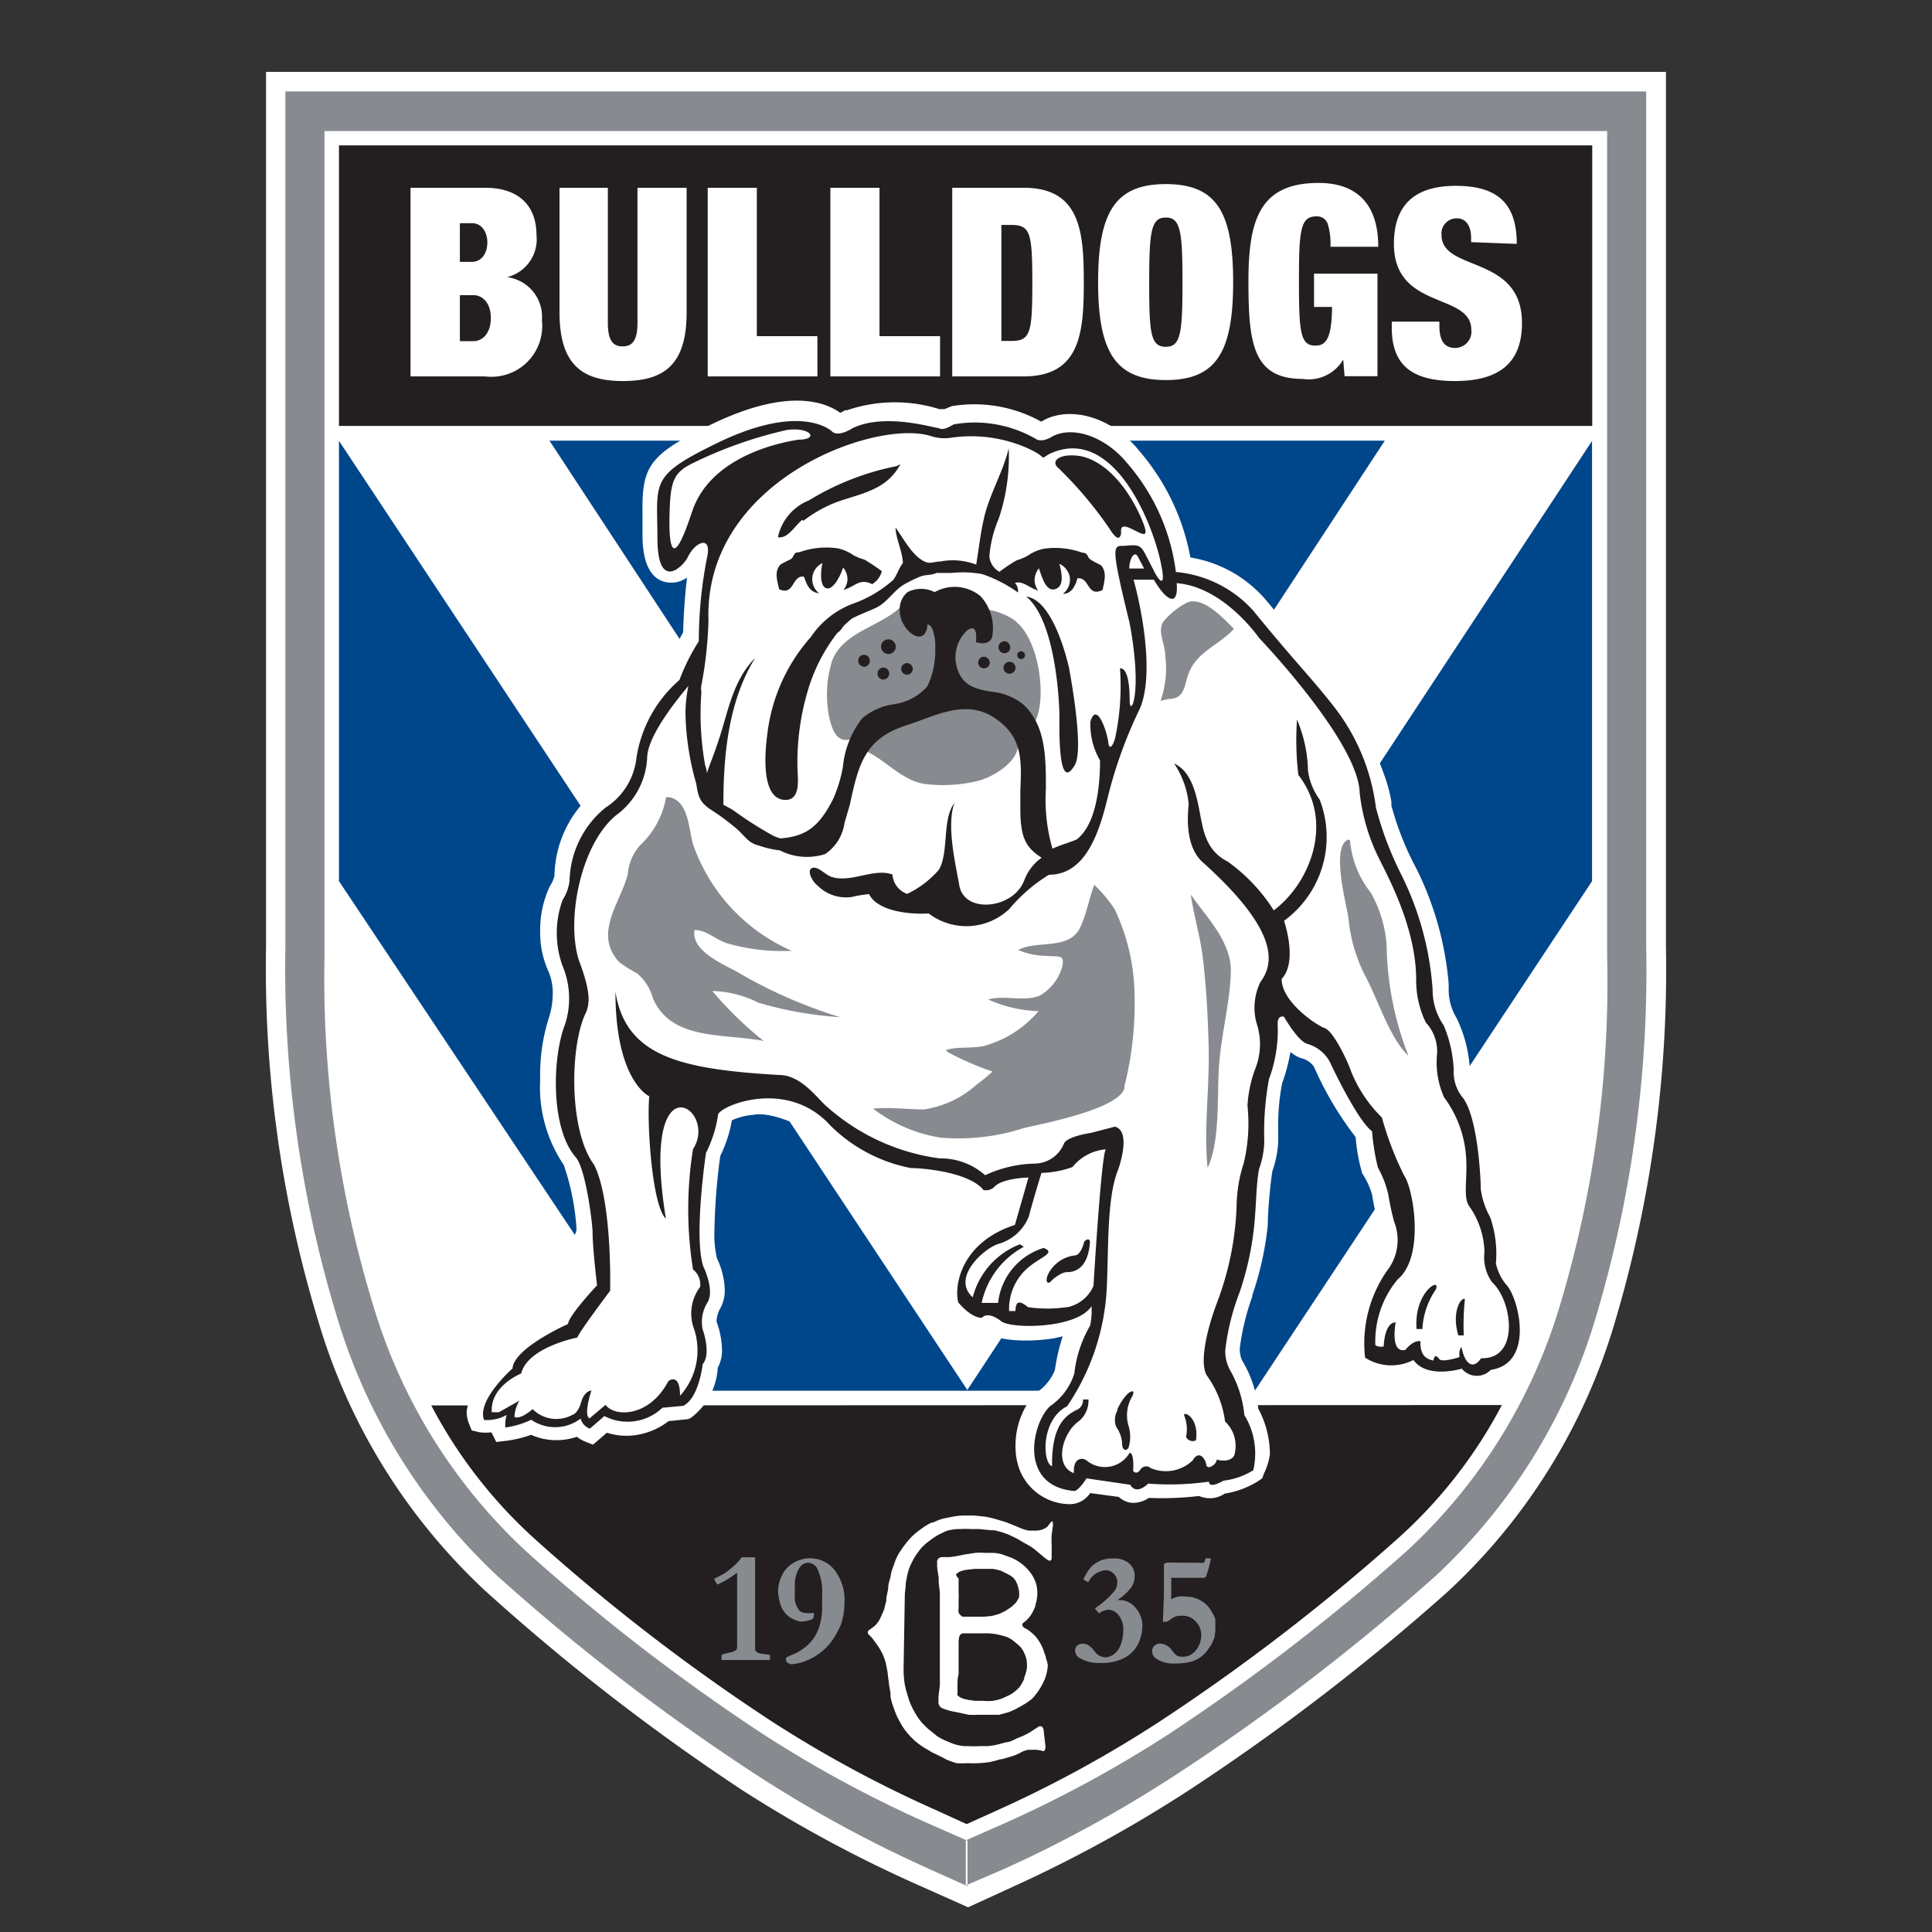
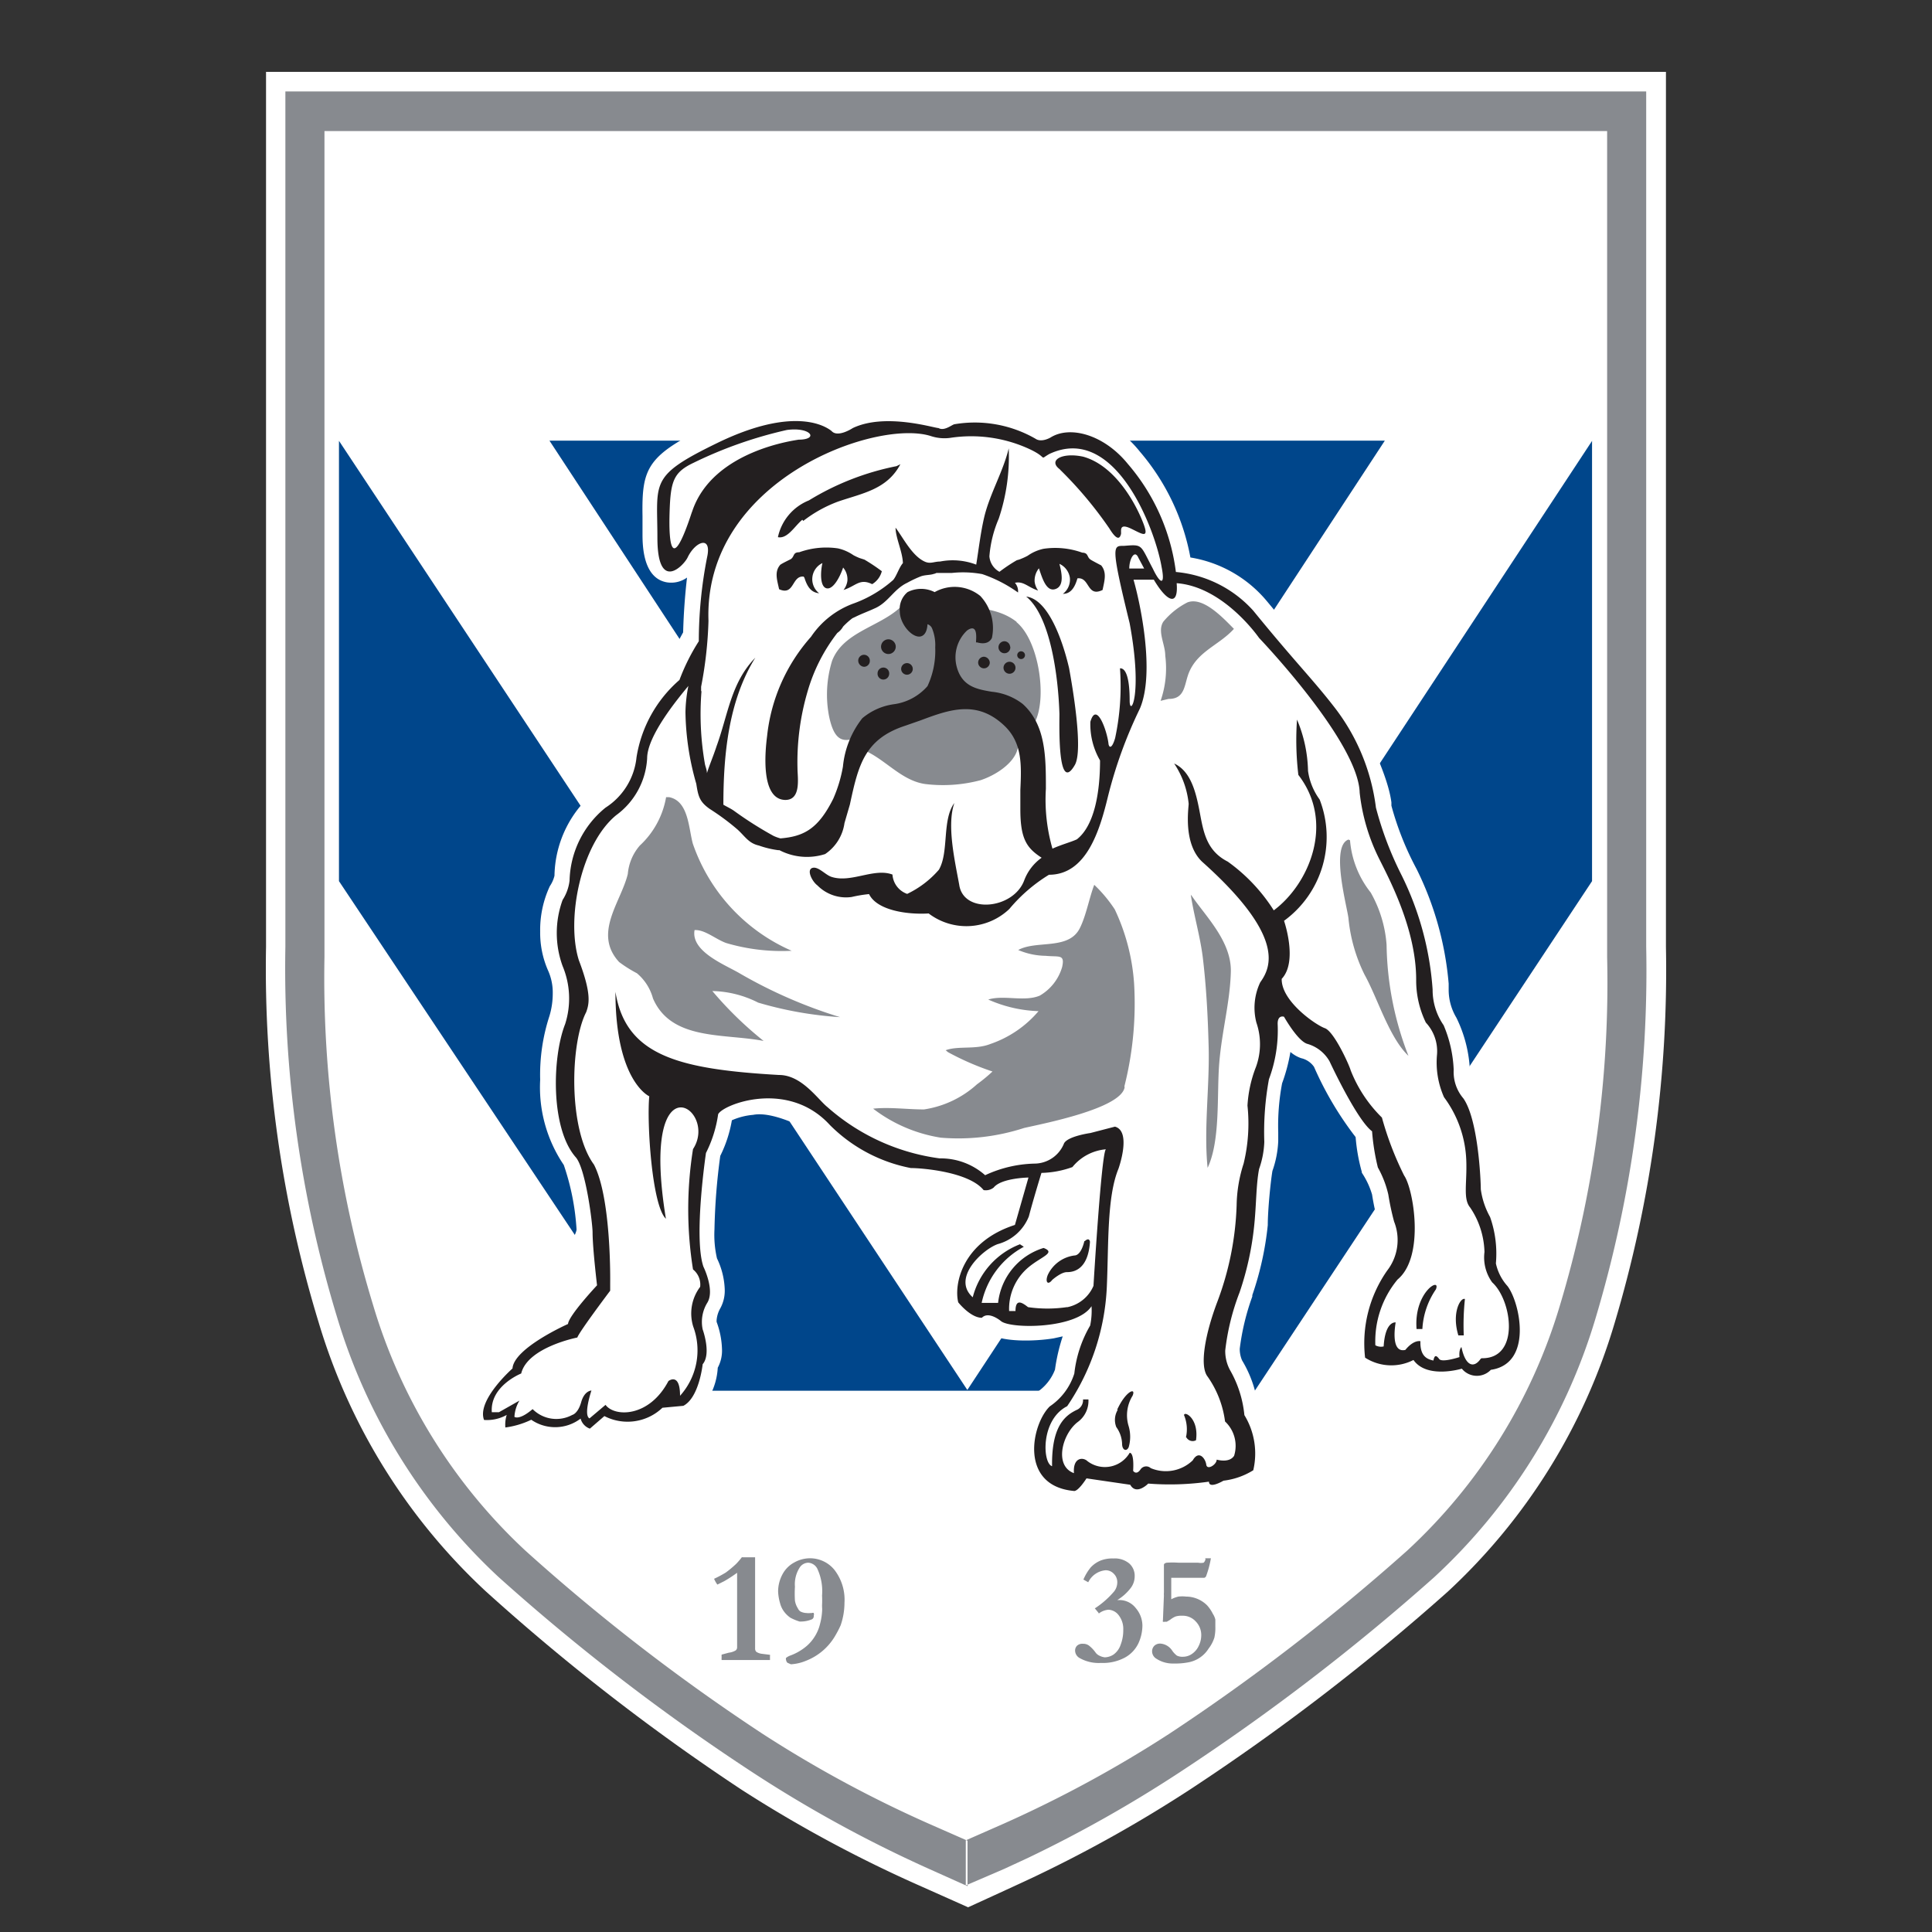
<svg xmlns="http://www.w3.org/2000/svg" clip-rule="evenodd" fill-rule="evenodd" stroke-linejoin="round" stroke-miterlimit="1.414" viewBox="0 0 100 100">
  <rect x="0" y="0" width="100" height="100" fill="#333333" stroke="none" />
  <g fill-rule="nonzero">
-     <path d="m47.706 97.649a67.814 67.814 0 0 1 -9.312-5.007 110.82 110.82 0 0 1 -13.259-10.284 31.137 31.137 0 0 1 -8.632-13.879 62.735 62.735 0 0 1 -2.733-19.467v-45.291h72.459v45.291a63.828 63.828 0 0 1 -2.674 19.527 30.877 30.877 0 0 1 -8.612 13.839 114.524 114.524 0 0 1 -13.298 10.214 69.217 69.217 0 0 1 -7.931 4.466c-.401.201-3.605 1.663-3.605 1.663z" fill="#fff" />
-     <path d="m82.414 22.046h-64.869v-14.52h64.869zm-60.092 50.699a24.874 24.874 0 0 0 5.356 6.909 101.605 101.605 0 0 0 12.217 9.413 62.174 62.174 0 0 0 8.512 4.606l1.602.732h.05l1.663-.752a61.844 61.844 0 0 0 8.39-4.606 105.644 105.644 0 0 0 12.237-9.413 24.595 24.595 0 0 0 5.388-6.909z" fill="#231f20" />
+     <path d="m47.706 97.649a67.814 67.814 0 0 1 -9.312-5.007 110.82 110.82 0 0 1 -13.259-10.284 31.137 31.137 0 0 1 -8.632-13.879 62.735 62.735 0 0 1 -2.733-19.467v-45.291h72.459v45.291a63.828 63.828 0 0 1 -2.674 19.527 30.877 30.877 0 0 1 -8.612 13.839 114.524 114.524 0 0 1 -13.298 10.214 69.217 69.217 0 0 1 -7.931 4.466c-.401.201-3.605 1.663-3.605 1.663" fill="#fff" />
    <path d="m50.069 55.771-21.63-32.964h43.24zm32.335-32.949v22.786l-17.455 26.376h-29.82l-17.584-26.376v-22.791l32.524 49.127 32.335-49.122v-.015h.01z" fill="#00468b" />
    <path d="m52.332 11.642c1.001 0 1.101.4 1.101 3.003 0 2.604-.1 3.004-1.101 3.004h-.5v-6.007zm.661 7.84c2.944 0 3.104-2.313 3.104-4.877 0-2.563-.16-4.886-3.104-4.886h-3.705v9.763zm-7.47-2.083v-7.68h-2.544v9.763h5.678v-2.083zm-6.349 0v-7.68h-2.543v9.763h5.678v-2.083zm-14.67-2.122c.47 0 .902.4.902 1.181s-.422 1.201-.902 1.201h-.701v-2.382zm-.08-3.726c.52.001.801.471.801 1.002 0 .53-.281 1.001-.801 1.001h-.621v-2.003zm-3.175-1.832v9.763h3.856a2.629 2.629 0 0 0 2.944-2.904 2.071 2.071 0 0 0 -1.802-2.233 2.017 2.017 0 0 0 1.521-2.183c0-1.442-.841-2.443-2.663-2.443zm50.049 9.753v-5.307h-3.284v1.722h.931c-.01 1.672-.331 2.002-.861 2.002-.781 0-.851-.7-.851-3.344 0-2.643.08-3.345.901-3.345a.584.584 0 0 1 .6.421c.105.375.149.764.131 1.152h2.473c0-2.383-1.281-3.304-3.084-3.304-3.014 0-3.635 1.852-3.635 5.076s.23 5.067 2.804 5.067a2.07 2.07 0 0 0 2.102-1.001l.07.861zm-10.954-1.522c-.792 0-.862-.701-.862-3.345 0-2.643.1-3.345.862-3.345.76 0 .861.712.861 3.345 0 2.634-.091 3.345-.861 3.345zm0-8.421c-2.604 0-3.506 1.431-3.506 5.076 0 3.646.922 5.067 3.506 5.067 2.582 0 3.484-1.411 3.484-5.067 0-3.655-.882-5.076-3.484-5.076zm15.801 3.004 2.363.09c0-2.103-1.011-3.004-3.155-3.004-2.142 0-3.204 1.001-3.204 3.004 0 3.445 4.006 2.504 4.006 4.446l.006.1c0 .46-.377.839-.838.842-.49 0-.82-.292-.82-1.133v-.23h-2.464v.33c0 2.024 1.172 2.744 3.274 2.744 2.264 0 3.465-.921 3.465-3.004 0-3.555-4.165-2.624-4.165-4.556l-.004-.081c0-.428.352-.78.78-.78h.024c.491 0 .732.431.732 1.002zm-44.682-2.814h-2.502v6.449c0 2.683 1.151 3.554 3.274 3.554 2.122 0 3.305-.82 3.305-3.554v-6.449h-2.544v7.009c0 .951-.31 1.201-.771 1.201-.46 0-.762-.26-.762-1.201zm19.146 59.241.532.03c.681.501 2.453.441 3.405.281l.46-.101a9.606 9.606 0 0 0 -.4 1.722c-.18.473-.502.879-.922 1.162h-.05a4.109 4.109 0 0 0 -1.072 2.803c-.003.385.058.768.181 1.133a2.812 2.812 0 0 0 2.523 1.862c.462.036.908-.184 1.161-.571l1.483.2c.172.16.388.265.621.3.33.029.659-.061.931-.25.869.037 1.74.004 2.603-.1.432.192.932.146 1.323-.12a4.653 4.653 0 0 0 1.722-.641l.22-.15.1-.27c.152-.309.254-.641.3-.981a5.014 5.014 0 0 0 -.6-2.354 6.092 6.092 0 0 0 -.841-2.503 1.477 1.477 0 0 1 -.12-.601c.114-.923.332-1.83.65-2.704v-.07c.406-1.173.674-2.389.801-3.625 0-.77.14-2.203.24-2.804a5.274 5.274 0 0 0 .301-1.542v-.451c-.025-.852.042-1.704.2-2.542.194-.527.338-1.07.431-1.623.162.14.349.249.551.32.272.06.513.222.671.451a17.256 17.256 0 0 0 2.153 3.635c.048.61.155 1.214.32 1.802v.041c.234.348.413.729.531 1.131.078.5.185.995.32 1.482l4.747-7.831a6.88 6.88 0 0 0 -.702-2.804 2.806 2.806 0 0 1 -.4-1.461v-.301a16.464 16.464 0 0 0 -1.662-5.938 15.493 15.493 0 0 1 -1.302-3.274v-.171c-.258-1.988-2.303-5.437-2.303-5.437l-4.166-5.007a6.505 6.505 0 0 0 -3.935-2.233 11.678 11.678 0 0 0 -2.614-5.478c-1.601-2.002-3.855-2.343-5.106-1.551a7.107 7.107 0 0 0 -4.637-.802l-.37.151h-.271a7.685 7.685 0 0 0 -4.777.06h-.11a1.21 1.21 0 0 1 -.24.13c-.871-.622-2.844-1.252-6.669.601-3.335 1.601-3.605 2.232-3.565 4.746v.902c0 .55 0 2.282 1.231 2.522.376.069.763-.018 1.073-.24a31.966 31.966 0 0 0 -.201 2.834l-4.456 8.152a5.785 5.785 0 0 0 -2.203 4.445 1.665 1.665 0 0 1 -.241.541 5.366 5.366 0 0 0 -.5 2.343c-.01.689.126 1.372.4 2.003.175.383.261.801.251 1.222-.001.39-.058.778-.171 1.151a9.824 9.824 0 0 0 -.48 3.304 7.17 7.17 0 0 0 1.222 4.407c.37 1.076.592 2.198.661 3.335 0 .64-4.086 6.629-4.086 6.629a4.642 4.642 0 0 0 -1.602 2.773c-.003.205.031.409.1.601l.16.401.42.1c.2.023.402.023.602 0l.25.5.581-.07a6.119 6.119 0 0 0 1.221-.3 3.277 3.277 0 0 0 2.374.1c.116.094.244.171.38.23l.45.18.721-.62c.528.17 1.089.204 1.633.1a3.671 3.671 0 0 0 1.562-.701l1.002-.1.14-.06a3.486 3.486 0 0 0 1.401-2.604c.155-.289.231-.613.22-.941a4.406 4.406 0 0 0 -.28-1.432v-.08c.016-.211.078-.416.18-.601.172-.305.255-.652.241-1.001a4.006 4.006 0 0 0 -.401-1.603 5.411 5.411 0 0 1 -.13-1.501c.025-1.274.125-2.544.3-3.805.29-.582.492-1.203.601-1.843a3.449 3.449 0 0 1 1.102-.281c1.18-.23 3.245 1.001 3.245 1.001zm.782 12.246c.145.023.289.056.431.101l.34.17c.108.054.208.122.3.201.077.088.138.19.181.3.047.119.081.243.1.37.015.109.015.221 0 .331a1.339 1.339 0 0 1 -.161.27c-.074.083-.154.16-.24.23l-.3.2-.33.161-.371.1-.4.04h-1.122a.247.247 0 0 1 -.101-.08.33.33 0 0 1 -.1-.141c-.021-.054 0-.17 0-.28v-.4a2.87 2.87 0 0 0 0-.371v-.71a.374.374 0 0 1 -.136-.205.664.664 0 0 1 .176-.136c.106-.046.218-.08.331-.101l.46-.05zm1.762 5.117a1.747 1.747 0 0 1 -.14.501v.07a2.175 2.175 0 0 1 -.27.461 2.494 2.494 0 0 1 -.401.331c-.15.08-.37.18-.48.23a2.968 2.968 0 0 1 -.481.12 2.718 2.718 0 0 1 -.46 0h-.442l-.36-.05-.26-.06-.181-.08-.12-.1a.122.122 0 0 1 0-.08c.009-.026 0-.201 0-.361v-.041c0-.16 0-.43.06-.6v-1.682c.001-.116.022-.231.06-.34a.25.25 0 0 1 .161-.1h1.222c.178-.002.355.015.53.05.17.034.337.077.501.13.126.048.244.115.35.2l.281.23c.096.086.177.187.24.301.065.128.119.262.16.4.029.155.039.313.03.47zm-2.544 2.434h1.103l.48-.13c.172-.064.339-.141.501-.23.13-.07.33-.181.44-.261.127-.077.244-.168.35-.27l.251-.321c.092-.139.176-.283.251-.431.076-.15.137-.307.18-.47.037-.148.06-.299.07-.451a1.453 1.453 0 0 0 -.091-.336c-.003-.121-.1-.316-.129-.434a2.416 2.416 0 0 0 -.431-.741 2.952 2.952 0 0 0 -.271-.241 1.173 1.173 0 0 0 -.25-.161.247.247 0 0 1 -.14-.14c-.024-.064 0-.13.12-.2a1.75 1.75 0 0 0 .3-.32c.103-.157.186-.325.251-.501v-.06c.061-.184.095-.376.1-.571a1.979 1.979 0 0 0 -.07-.53 1.99 1.99 0 0 0 -.451-.752 2.511 2.511 0 0 0 -.831-.581l-.5-.18a2.08 2.08 0 0 0 -.421-.07h-.43a4.67 4.67 0 0 0 -.502 0l-.53.08-.501.1-.3.04h-.406a.254.254 0 0 0 -.25.251l.005.05v.17c0 .17.06.431.08.602v.2c0 .15.05.4.06.57v4.786l-.07.582v.23a.363.363 0 0 0 .15.361c.1.05.321.12.461.16l.5.1.451.1c.157.009.314.009.47 0zm.382-10.254-.572-.06h-.58a3.795 3.795 0 0 0 -.521.06l-.501.1a3.038 3.038 0 0 0 -.52.201h-.07a3.133 3.133 0 0 0 -.501.3l-.1.07a4.319 4.319 0 0 0 -.441.37 5.337 5.337 0 0 0 -.701.931c-.089.17-.163.348-.22.531-.06.16-.16.421-.16.561-.03.161-.131.421-.131.601v.05c-.02.16-.1.421-.1.581v.08c-.05.15-.1.42-.15.52l-.18.401c-.065.12-.145.231-.24.33-.1.089-.207.17-.321.24a.155.155 0 0 0 -.066.126c0 .05.025.097.066.126.09.081.17.172.241.27l.23.32c.08.122.154.25.22.381.072.162.132.329.18.5.03.17.09.441.1.571s.051.36.061.5c.01.141.08.381.08.562v.1c.036.191.089.379.16.561l.06.17c.05.16.17.4.25.54l.1.181c.099.167.213.324.341.47.124.143.258.277.4.401l.1.08c.159.122.327.232.502.33l.25.15.52.251.181.1c.15.071.39.151.55.201.193.013.388.013.581 0 .385.021.771 0 1.152-.06.179-.038.356-.084.531-.141h.07l.55-.16c.16-.052.315-.119.461-.201.119-.064.247-.108.38-.13h.361c.126.004.25.024.371.06.1.04.15-.07.15-.23l-.1-.871c-.02-.14-.15-.24-.281-.14l-.281.18a3.181 3.181 0 0 1 -.5.28l-.32.13c-.151.08-.391.201-.551.201l-.38.1c-.19.051-.385.085-.581.1h-.421c-.2.012-.401.012-.601 0h-.2a2.184 2.184 0 0 1 -.581-.13l-.3-.121a2.99 2.99 0 0 1 -.521-.27l-.24-.2a2.882 2.882 0 0 1 -.431-.38l-.1-.101a3.234 3.234 0 0 1 -.341-.48l-.1-.18a3.534 3.534 0 0 1 -.24-.541l-.1-.33a4.492 4.492 0 0 1 -.131-.562l-.04-.4c-.011-.2 0-.601 0-.601l.06-3.565c.01-.16.05-.42.05-.58l.061-.34c.039-.193.096-.381.17-.562l.08-.16c.083-.177.183-.345.3-.501l.101-.14c.117-.148.252-.282.401-.4l.23-.171c.156-.116.324-.217.5-.3l.251-.12c.179-.053.364-.087.55-.1h.17c.195-.011.388-.011.581 0h.401l.601.06h.15c.191.033.379.083.561.15l.17.06c.14.06.39.18.541.26l.3.181c.174.088.341.188.5.3l.121.1.481.401.1.07c.13.1.23.06.23-.101v-.6a5.477 5.477 0 0 1 0-.601l.06-.43c.02-.16-.01-.261-.06-.261v.021a.93.93 0 0 0 -.2.25c-.091.072-.192.13-.3.17a1.136 1.136 0 0 1 -.362.05h-.33a2.496 2.496 0 0 1 -.35-.1l-.431-.18-.43-.17-.481-.141a5.108 5.108 0 0 0 -.56-.13z" fill="#fff" />
    <path d="m60.072 36.275c.26-.749.342-1.547.242-2.333 0-.601-.422-1.262-.101-1.763.344-.416.77-.757 1.252-1.001.801-.3 1.802.761 2.403 1.372-.741.821-1.833 1.141-2.303 2.203-.28.621-.18 1.432-1.081 1.422zm-7.45-4.085c-1.401-1.102-3.504-.601-5.167-.931l-.881.2c-1.101 1.001-2.934 1.261-3.505 2.744a5.91 5.91 0 0 0 -.16 2.854c.261 1.271.701 1.401 1.443 1.121a.839.839 0 0 1 -.101.18v.32c1.352.301 2.233 1.703 3.636 1.903.962.118 1.938.05 2.874-.2 1.001-.331 2.402-1.302 1.801-2.453a.929.929 0 0 0 1.052-.651c.571-1.303.13-4.147-1.002-5.077zm-17.984 9.072c1.002.2 1.002 1.602 1.222 2.404a9.371 9.371 0 0 0 5.116 5.546 10.135 10.135 0 0 1 -3.384-.4c-.561-.2-1.101-.701-1.642-.671-.2 1.121 1.602 1.803 2.343 2.244a24.909 24.909 0 0 0 5.187 2.262 19.215 19.215 0 0 1 -4.236-.751 5.465 5.465 0 0 0 -2.373-.6 18.894 18.894 0 0 0 2.654 2.583c-2.053-.4-4.777 0-5.728-2.203a2.57 2.57 0 0 0 -.831-1.301 6.73 6.73 0 0 1 -.921-.581c-1.363-1.483.1-3.104.45-4.557a2.579 2.579 0 0 1 .621-1.471 4.442 4.442 0 0 0 1.361-2.504zm35.239 2.233a4.997 4.997 0 0 0 1.071 2.703c.471.829.752 1.753.821 2.704a16.377 16.377 0 0 0 1.132 5.748c-1.002-.951-1.593-2.984-2.274-4.205a8.35 8.35 0 0 1 -.83-2.904c-.06-.581-.952-3.745 0-4.086zm-11.67 12.801c-.228 1.094-4.206 1.86-5.204 2.089a11.006 11.006 0 0 1 -4.306.501 7.74 7.74 0 0 1 -3.504-1.502c.861-.09 1.752.04 2.633.04a5.234 5.234 0 0 0 2.743-1.301c.282-.205.549-.425.802-.662-.796-.265-1.567-.6-2.303-1.001l-.12-.1c.65-.24 1.541-.02 2.303-.32a5.672 5.672 0 0 0 2.503-1.703 6.923 6.923 0 0 1 -2.603-.601c.811-.25 1.862.13 2.663-.2a2.521 2.521 0 0 0 1.162-1.482c.15-.681-.15-.511-.851-.581a3.722 3.722 0 0 1 -1.422-.301c.951-.52 2.603.02 3.184-1.121.33-.65.49-1.571.751-2.253.402.381.759.809 1.062 1.272a10.66 10.66 0 0 1 1.001 3.845 17.504 17.504 0 0 1 -.501 5.308l.01.06zm3.428-9.988c.16 1.083.48 2.124.621 3.245.18 1.502.26 3.004.3 4.507.07 2.083-.26 4.355-.05 6.388.671-1.432.47-3.765.601-5.407.13-1.642.561-3.175.601-4.736.04-1.563-1.282-2.854-2.003-3.907zm-23.211 34.297h.66v4.717a.228.228 0 0 0 .07.181.685.685 0 0 0 .301.1l.4.05a.273.273 0 0 1 0 .07c-.003.023 0 .1 0 .2h-2.504c-.003-.05-.003-.1 0-.15a.94.94 0 0 1 0-.13l.371-.1a.907.907 0 0 0 .361-.12.207.207 0 0 0 .07-.151v-3.865c-.212.155-.433.3-.661.431l-.361.18a1.505 1.505 0 0 1 -.17-.3 5.97 5.97 0 0 0 .601-.321c.19-.139.37-.289.541-.451.107-.11.207-.227.301-.351zm18.444 2.885-.2-.241c.375-.243.712-.54 1.002-.881a.766.766 0 0 0 .16-.46.604.604 0 0 0 -.18-.451.574.574 0 0 0 -.421-.181c-.389.033-.733.27-.902.622l-.25-.14c.096-.228.224-.441.381-.632.148-.158.329-.281.53-.36.205-.075.424-.109.642-.1.296-.021.59.072.821.26a.849.849 0 0 1 .28.662 1 1 0 0 1 -.2.6c-.192.252-.43.466-.701.631h.08c.343-.01.672.147.881.42.216.252.337.571.34.901a2.229 2.229 0 0 1 -.2.902 1.645 1.645 0 0 1 -.701.751c-.381.203-.809.3-1.242.28a2.004 2.004 0 0 1 -1.101-.25.452.452 0 0 1 -.24-.38.352.352 0 0 1 .1-.261.398.398 0 0 1 .3-.1.512.512 0 0 1 .3.08c.135.102.253.225.351.361.055.08.131.142.22.18.085.043.176.07.271.08a.877.877 0 0 0 .441-.14c.173-.123.303-.299.37-.501.097-.249.144-.514.14-.782a1.151 1.151 0 0 0 -.24-.76.7.7 0 0 0 -.531-.281.94.94 0 0 0 -.501.201zm5.508-2.834h.3a5.17 5.17 0 0 1 -.25.932.15.15 0 0 1 -.1.08h-1.702v1.111c.116-.063.241-.11.37-.14.133-.015.268-.015.401 0 .405.003.794.165 1.081.45.12.132.221.28.3.441a.912.912 0 0 1 .13.3v.36c.007.192-.01.384-.05.572a1.844 1.844 0 0 1 -.3.57 1.572 1.572 0 0 1 -1.001.701 3.528 3.528 0 0 1 -.801.07 1.55 1.55 0 0 1 -.902-.25.445.445 0 0 1 -.22-.38.404.404 0 0 1 .13-.301.43.43 0 0 1 .3-.1.799.799 0 0 1 .602.351c.068.103.152.194.25.27.099.047.21.068.321.06a.803.803 0 0 0 .45-.14c.157-.104.282-.25.36-.421.082-.165.128-.346.131-.53a1 1 0 0 0 -.281-.732.905.905 0 0 0 -.7-.3 1.069 1.069 0 0 0 -.351.04 1.21 1.21 0 0 0 -.28.17l-.17.1h-.1a.174.174 0 0 1 -.101 0 .094.094 0 0 1 0-.07l.051-1.281a.952.952 0 0 1 0-.151c.003-.05 0-.15 0-.34v-.832a.534.534 0 0 0 0-.08v-.16c0-.06 0-.1.13-.14.213-.015.427-.015.64 0h1.001a.829.829 0 0 0 .281 0 .298.298 0 0 0 .1-.2zm-21.62 5.407a.259.259 0 0 1 -.07-.15.143.143 0 0 1 0-.1.788.788 0 0 1 .24-.13c.259-.097.503-.232.722-.401.197-.149.366-.332.5-.54.141-.214.243-.452.301-.702.052-.197.085-.398.1-.601s0-.17 0-.35a4.633 4.633 0 0 0 0-.5 2.758 2.758 0 0 0 -.25-1.403.564.564 0 0 0 -.461-.3.54.54 0 0 0 -.44.24c-.193.297-.281.65-.252 1.002-.015.24-.015.481 0 .721.023.142.074.278.152.4a.39.39 0 0 0 .13.16.743.743 0 0 0 .32.081.744.744 0 0 0 .2 0h.07a.117.117 0 0 1 .1 0 .199.199 0 0 1 0 .14.18.18 0 0 1 -.13.2c-.182.07-.376.104-.57.1h-.03a2.54 2.54 0 0 1 -.482-.2 1.423 1.423 0 0 1 -.35-.351 1.255 1.255 0 0 1 -.18-.4 2.503 2.503 0 0 1 -.101-.601c0-.315.08-.624.231-.901.137-.255.346-.464.6-.601.245-.14.521-.216.802-.22.497-.006.969.215 1.282.6.374.486.559 1.091.52 1.703a3.593 3.593 0 0 1 -.2 1.171 5.66 5.66 0 0 1 -.3.572 3.005 3.005 0 0 1 -1.522 1.271c-.24.098-.494.155-.752.17zm9.234 11.525-.001.001v-.001l-1.852-.831a66.556 66.556 0 0 1 -9.163-5.006 109.163 109.163 0 0 1 -13.188-10.143 30.204 30.204 0 0 1 -8.342-13.44 61.976 61.976 0 0 1 -2.673-19.156v-44.28h70.436v44.28a62.68 62.68 0 0 1 -2.623 19.226 29.843 29.843 0 0 1 -8.352 13.4 113.275 113.275 0 0 1 -13.198 10.113 67.196 67.196 0 0 1 -7.811 4.406l-1.231.57-1.913.823v.079l-.089-.041.089-.038v-2.274l-.067-.03 1.98-.871a62.699 62.699 0 0 0 8.532-4.637 107.013 107.013 0 0 0 12.317-9.483 28.21 28.21 0 0 0 7.9-12.687 57.91 57.91 0 0 0 2.444-18.025v-42.758h-66.391v42.758a57.945 57.945 0 0 0 2.523 18.025 28.4 28.4 0 0 0 7.871 12.687 102.43 102.43 0 0 0 12.277 9.483 62.3 62.3 0 0 0 8.612 4.657l1.935.851-.023.01v2.332z" fill="#878a8f" />
    <path d="m40.576 41.402c.922.07.702-1.151.702-1.633a12.953 12.953 0 0 1 .53-4.005 8.992 8.992 0 0 1 1.532-3.004.998.998 0 0 0 .3-.33c.149-.156.309-.301.481-.431l.13-.06c.341-.17.701-.3 1.002-.44.72-.301 1.001-1.002 1.702-1.333.217-.12.441-.227.671-.32.24-.1.501-.07.701-.14a.412.412 0 0 0 .14-.05h.801a5.46 5.46 0 0 1 1.573.06 7.141 7.141 0 0 1 1.852.952.663.663 0 0 0 -.161-.502c.451-.1.671.231 1.202.401a1.012 1.012 0 0 1 -.181-.451 1.007 1.007 0 0 1 .221-.7c.171.5.381 1.242.862 1.071.48-.17.3-.901.2-1.302.29.133.494.405.54.721a.923.923 0 0 1 -.36.832c.36 0 .601-.261.751-.802.65-.08.48 1.002 1.302.601.1-.481.23-.901-.071-1.272 0 0-.52-.27-.55-.3-.201-.13-.101-.35-.431-.36a4.13 4.13 0 0 0 -2.002-.2 2.242 2.242 0 0 0 -.822.36c-.104.056-.21.106-.32.15a1.187 1.187 0 0 1 -.24.08 8.501 8.501 0 0 0 -.901.601.999.999 0 0 1 -.521-.801c.053-.67.215-1.325.481-1.943.395-1.172.571-2.409.52-3.645-.28 1.172-.951 2.303-1.251 3.485-.2.822-.302 1.733-.432 2.533a3.406 3.406 0 0 0 -1.872-.16c-.32 0-.5.14-.801 0-.651-.3-1.102-1.221-1.502-1.753 0 .522.36 1.233.38 1.833-.2.231-.32.651-.5.871a6.341 6.341 0 0 1 -2.003 1.202 4.51 4.51 0 0 0 -2.253 1.742 9.18 9.18 0 0 0 -2.273 5.138c-.1.771-.34 3.204.881 3.304zm15.551 22.831s-.15.751-.52.751a1.776 1.776 0 0 0 -1.372 1.002c-.15.37 0 .561.23.26 0 0 .451-.4.751-.4.301 0 1.101-.07 1.201-1.573-.05-.26-.27-.03-.27-.03zm-14.549-37.271a6.744 6.744 0 0 1 1.802-1.001c1.252-.431 2.533-.621 3.224-1.933l-.2.1a13.82 13.82 0 0 0 -4.536 1.773 2.643 2.643 0 0 0 -1.603 1.903c.501.1.871-.582 1.263-.902zm.06 2.944c.17.551.4.762.761.802a.924.924 0 0 1 .17-1.563c-.1.421-.14 1.202.2 1.302s.701-.561.871-1.071a.94.94 0 0 1 .22.7.995.995 0 0 1 -.2.461c.641-.2.832-.621 1.483-.301.248-.148.428-.389.5-.67a9.664 9.664 0 0 0 -.901-.601l-.25-.08a3.123 3.123 0 0 1 -.321-.15 2.271 2.271 0 0 0 -.801-.351 4.131 4.131 0 0 0 -2.002.201c-.342 0-.232.22-.442.36 0 0-.52.25-.55.3-.301.361-.151.781-.05 1.252.8.361.65-.721 1.272-.651zm16.222 43.059c-.168.27-.198.605-.08.901.187.257.292.564.3.881.008.318.23.402.341.16a1.948 1.948 0 0 0 0-1.081 1.916 1.916 0 0 1 .2-1.581c.2-.462-.361-.241-.801.73zm-3.004-48.667a20.451 20.451 0 0 1 2.564 3.054c.46.752.56.432.6.302s-.14-.602.501-.302c.64.302 1.051.632.55-.53-.5-1.161-1.531-2.774-3.004-3.184-1.121-.241-1.842.2-1.201.66zm21.79 46.024c-.361.53-.802.38-1.002-.601-.15.16-.1.521-.1.521s-.901.3-1.051.1c-.151-.201-.241-.221-.301.08-.24-.06-.701-.15-.671-1.001 0 0-.33-.1-.781.45-.641.15-.601-.821-.501-1.422 0 0-.54-.1-.621 1.242a.602.602 0 0 1 -.43-.06 5.006 5.006 0 0 1 1.151-3.405c1.423-1.182.822-4.687.341-5.377a16.48 16.48 0 0 1 -1.152-3.004 7.013 7.013 0 0 1 -1.621-2.454c-.06-.24-.852-2.002-1.333-2.172-.48-.171-2.263-1.403-2.233-2.554.852-.901.12-3.004.12-3.004a5.366 5.366 0 0 0 1.843-6.279 3.26 3.26 0 0 1 -.601-1.482 7.163 7.163 0 0 0 -.57-2.653c-.067.954-.043 1.913.07 2.863 1.902 2.463.57 5.638-1.273 7.01a9.047 9.047 0 0 0 -2.382-2.523c-1.122-.571-1.262-1.573-1.453-2.574-.19-1.001-.45-2.103-1.321-2.504.418.623.676 1.338.751 2.083 0 .221-.3 2.064.701 3.005 4.255 3.805 3.604 5.407 3.004 6.238a3.063 3.063 0 0 0 -.2 2.083 3.437 3.437 0 0 1 -.02 2.293 6.498 6.498 0 0 0 -.441 2.003 8.778 8.778 0 0 1 -.2 3.004 7.361 7.361 0 0 0 -.361 2.153 15.542 15.542 0 0 1 -1.002 5.007c-.606 1.602-.941 3.304-.5 3.865a5.18 5.18 0 0 1 .902 2.323c.483.451.667 1.141.47 1.773-.25.4-.902.2-.902.2 0 .26-.5.571-.54.26-.04-.31-.381-.78-.701-.22a2.011 2.011 0 0 1 -2.173.401.353.353 0 0 0 -.531.07c-.22.32-.38.07-.38.07.06-1.001-.18-.931-.18-.931a1.486 1.486 0 0 1 -2.184.43c-.23-.22-.76-.2-.7.621-1.051-.381-.601-2.063.22-2.664.357-.271.555-.704.53-1.151h-.28a.55.55 0 0 1 -.28.52c-.661.301-1.352.871-1.322 2.935-.5-.151-.6-2.404.781-3.105a11.925 11.925 0 0 0 2.053-6.178c.098-2.211 0-4.647.601-6.109 0 0 .701-1.943-.18-2.183l-1.272.33s-1.162.161-1.362.532a1.657 1.657 0 0 1 -1.533 1.051 6.37 6.37 0 0 0 -2.552.601 3.466 3.466 0 0 0 -2.354-.871 10.93 10.93 0 0 1 -5.808-2.654c-.5-.4-1.331-1.663-2.503-1.663-5.207-.3-7.941-1.001-8.471-4.305 0 4.637 1.751 5.407 1.751 5.407-.13 1.322.131 5.648.861 6.339-1.381-8.472 2.764-5.678 1.403-3.605a19.72 19.72 0 0 0 0 6.229c.27.215.411.556.37.901a2.287 2.287 0 0 0 -.36 2.053 3.514 3.514 0 0 1 -.681 3.585c0-1.233-.601-.762-.601-.762-1.002 1.903-2.803 1.863-3.255 1.232l-.831.701c-.33-.17.1-1.442.1-1.442s-.36 0-.53.601-.461.661-.461.661a1.731 1.731 0 0 1 -2.053-.301c-.701.601-.941.401-.941.401.016-.297.105-.587.26-.841l-1.061.601h-.37c-.1-1.363 1.521-2.004 1.521-2.004.331-1.361 2.905-1.862 2.905-1.862.1-.3 1.701-2.423 1.701-2.423v-.4s.07-4.387-.841-6.129c-1.341-1.823-1.231-6.289-.4-7.891.14-.401.3-.901-.38-2.683-.671-2.123.1-6.008 1.933-7.511a3.91 3.91 0 0 0 1.601-2.944c0-1.171 1.603-3.104 2.134-3.745a7.502 7.502 0 0 0 -.151 1.361c.02 1.256.209 2.502.561 3.706.1.651.17.931.701 1.302.505.322.988.679 1.442 1.071.401.371.571.702 1.101.822.325.115.66.195 1.002.24h.06c.728.379 1.58.451 2.363.2a2.32 2.32 0 0 0 1.001-1.603l.28-.961c.432-2.003.742-3.384 2.854-4.075l.802-.28c1.502-.562 2.933-1.082 4.366.3.901.881.861 2.002.801 3.305v1.001c0 1.532.33 2.003 1.102 2.503-.411.292-.725.7-.902 1.172-.561 1.502-3.154 1.752-3.365.22-.23-1.251-.65-3.084-.25-4.226-.651.881-.27 2.544-.801 3.455a5.03 5.03 0 0 1 -1.642 1.251 1.142 1.142 0 0 1 -.761-1.001c-.951-.36-2.144.451-3.155.12-.32-.1-.7-.57-1.001-.46-.3.11 0 .701.271.901.462.469 1.12.693 1.771.6.298-.07.599-.12.902-.15.401.832 1.942 1.072 3.085 1.002a3.226 3.226 0 0 0 4.175-.23 8.333 8.333 0 0 1 2.053-1.773c1.932 0 2.623-2.273 3.054-4.055a23.263 23.263 0 0 1 1.652-4.547c.801-1.882 0-5.527-.33-6.669h1.051c.702 1.182 1.282 1.383 1.182.18 2.444.181 4.266 2.834 4.266 2.834s5.137 5.368 5.207 8.012c.13 1.185.469 2.337 1.001 3.404.533 1.068 1.923 3.665 1.923 6.269-.007.77.165 1.531.501 2.223.411.44.621 1.031.58 1.632a4.423 4.423 0 0 0 .361 2.233 5.833 5.833 0 0 1 1.151 3.255c.047 1.175-.18 2.002.201 2.453.462.681.719 1.48.741 2.303a2.207 2.207 0 0 0 .4 1.572c1.031.931 1.452 3.956-.54 3.926zm-21.43-2.664a6.93 6.93 0 0 1 -2.003 0c-.26-.2-.651-.501-.651.2h-.33a2.805 2.805 0 0 1 1.001-2.262c.667-.559 1.443-.752.782-1.002a3.356 3.356 0 0 0 -2.354 2.844h-.85a4.309 4.309 0 0 1 2.182-2.904l-.2-.131a4.014 4.014 0 0 0 -2.444 2.744c-1.121-1.001.552-2.503 1.302-2.754a2.403 2.403 0 0 0 1.602-1.431c.23-.882.652-2.253.652-2.253a5.007 5.007 0 0 0 1.602-.301 2.504 2.504 0 0 1 1.742-.921c-.23 0-.651 7.07-.651 7.07a1.884 1.884 0 0 1 -1.342 1.101zm4.005-38.232h-.77c0-.501.28-1.001.47-.561zm-22.931 6.358v-.24c.221-1.122.348-2.261.381-3.405-.261-7.259 8.632-10.464 11.496-9.573.321.108.663.143 1.001.1a7.188 7.188 0 0 1 3.945.501c1.242.535.601.671 1.202.33 3.405-1.601 5.477 3.905 5.807 5.838.202 1.002-.07.901-.45.101-.671-1.262-.501-1.262-1.502-1.182-.56 0-.7-.08.301 4.006.7 3.765 0 4.877 0 4.005 0-.301 0-1.702-.501-1.672a12.837 12.837 0 0 1 -.25 3.605c-.13.46-.28.57-.341.33-.06-.651-.621-2.273-.941-1.171a3.708 3.708 0 0 0 .5 2.002c0 1.683-.3 3.385-1.201 4.086-.301.14-.771.261-1.262.481a9.17 9.17 0 0 1 -.34-3.104c0-1.633 0-3.305-1.202-4.387a3.114 3.114 0 0 0 -1.602-.631c-.772-.13-1.522-.27-1.803-1.261a1.907 1.907 0 0 1 .521-1.903c.13-.1.26-.14.34-.1s.17.16.13.651v.06h.06c.462.13.672-.05.762-.231a2.43 2.43 0 0 0 -.6-2.172 2.11 2.11 0 0 0 -2.364-.2 1.54 1.54 0 0 0 -1.402 0 1.145 1.145 0 0 0 -.401 1.001c0 .601.561 1.301 1.002 1.301.15 0 .401-.1.431-.64a.383.383 0 0 1 .23.2c.131.316.189.659.17 1.001a4.335 4.335 0 0 1 -.4 2.003 2.807 2.807 0 0 1 -1.773.941 3.22 3.22 0 0 0 -1.602.722 4.797 4.797 0 0 0 -1.002 2.502 7.153 7.153 0 0 1 -.501 1.663c-.77 1.542-1.501 1.952-2.733 2.053a2.104 2.104 0 0 1 -.361-.131 19.268 19.268 0 0 1 -2.063-1.311c-.18-.12-.36-.2-.53-.301 0-2.603.27-5.387 1.652-7.61-1.262 1.302-1.402 2.924-2.003 4.576-.18.551-.38 1.001-.5 1.402 0-.16-.07-.321-.1-.451a14.88 14.88 0 0 1 -.181-3.805zm-.48-9.272c-1.062 3.244-1.202 1.602-1.152 0s.201-2.063 1.232-2.554a21.99 21.99 0 0 1 4.836-1.702c1.252-.17 1.683.501.602.501 0 .02-4.447.5-5.508 3.735zm42.217 40.055a2.555 2.555 0 0 1 -.6-1.173 5.7 5.7 0 0 0 -.301-2.402 4.068 4.068 0 0 1 -.48-1.433c0-.45-.13-3.604-.902-4.706a2.103 2.103 0 0 1 -.501-1.482 6.572 6.572 0 0 0 -.52-2.303 3.223 3.223 0 0 1 -.571-1.852 15.792 15.792 0 0 0 -1.603-5.909 17.561 17.561 0 0 1 -1.331-3.504 10.618 10.618 0 0 0 -2.143-5.188c-1.166-1.504-2.002-2.302-4.206-5.006a6.113 6.113 0 0 0 -4.005-2.003 10.606 10.606 0 0 0 -2.483-5.588c-1.242-1.532-3.005-2.002-4.006-1.372 0 0-.47.281-.781.061a6.304 6.304 0 0 0 -4.176-.751c-.12 0-.53.38-.841.2-.23 0-2.754-.801-4.436 0 0 0-.781.52-1.102.15-.6-.47-2.363-1.101-5.908.621-3.545 1.723-3.104 2.003-3.104 4.907s1.402 1.401 1.573 1.001c.4-.821 1.251-1.131 1.001 0a22.512 22.512 0 0 0 -.431 4.356c-.403.63-.739 1.302-1.001 2.003a6.685 6.685 0 0 0 -2.223 4.005 3.51 3.51 0 0 1 -1.603 2.604 5.011 5.011 0 0 0 -1.862 3.775c-.042.357-.165.7-.36 1.002a5 5 0 0 0 0 3.424 4.35 4.35 0 0 1 .13 3.004c-.671 1.702-.762 5.377.54 6.88.521.56.881 3.434.881 3.905 0 .801.231 2.734.231 2.734s-1.472 1.571-1.502 2.002c0 0-2.804 1.242-2.874 2.303 0 0-1.863 1.643-1.473 2.664.409.03.816-.06 1.173-.26-.065.21-.088.431-.07.65a4.408 4.408 0 0 0 1.341-.4c.773.534 1.807.51 2.554-.06a.757.757 0 0 0 .48.52l.751-.65c.988.512 2.2.338 3.004-.431l1.082-.1c.821-.42 1.001-2.153 1.001-2.153.461-.541 0-1.802 0-1.802a1.898 1.898 0 0 1 .241-1.382c.4-.651-.201-1.862-.201-1.862-.52-1.503.131-5.889.131-5.889a6.444 6.444 0 0 0 .63-2.003c.23-.5 3.605-1.833 5.788.561a8.07 8.07 0 0 0 4.186 2.223c.601 0 3.004.2 3.766 1.141a.652.652 0 0 0 .52-.13c.401-.5 1.802-.52 1.802-.52l-.701 2.453c-2.733.881-3.164 3.075-2.934 4.006 0 0 .631.8 1.223.8.36-.37 1.001.181 1.001.181.52.401 3.905.401 4.676-.781.02.335-.003.671-.071 1.001a6.272 6.272 0 0 0 -.82 2.483 3.209 3.209 0 0 1 -1.272 1.703c-.942.921-1.602 4.106 1.242 4.376.22.05.66-.651.66-.651l2.264.331c.32.57.931-.061.931-.061 1.049.082 2.103.048 3.144-.1 0 .401.751-.05.751-.05a3.747 3.747 0 0 0 1.542-.54 3.805 3.805 0 0 0 -.46-2.854 5.808 5.808 0 0 0 -.751-2.344 2.089 2.089 0 0 1 -.24-1.001c.118-1.029.367-2.038.741-3.004a15.57 15.57 0 0 0 .75-3.385c.124-1.153.101-2.173.261-3.004.161-.451.252-.924.27-1.402a15.15 15.15 0 0 1 .24-3.245 7.234 7.234 0 0 0 .451-2.873c0-.481.33-.361.33-.361s.702 1.252 1.202 1.402c.487.138.901.461 1.152.901.33.701 1.502 3.105 2.203 3.625.048.632.148 1.259.3 1.873.246.44.429.911.541 1.402.075.472.175.941.3 1.402a2.583 2.583 0 0 1 -.36 2.534 6.565 6.565 0 0 0 -1.142 4.506c.752.484 1.709.53 2.504.12.701 1.001 2.503.45 2.503.45a1.001 1.001 0 0 0 1.502.06c2.204-.32 1.502-3.504.861-4.335zm-16.622 7.83a.373.373 0 0 0 .5.15c.16-1.121-.6-1.532-.62-1.301a1.9 1.9 0 0 1 .1 1.151zm14.089-5.277h.27a12.87 12.87 0 0 1 .06-1.883c-.22-.1-.701.701-.34 1.883zm-2.173-.33h.301c.04-.736.282-1.446.7-2.053.271-.671-1.151.15-1.001 2.053zm-20.218-37.922c1.262 1.001 1.673 4.125 1.733 6.088 0 .571-.1 4.206.801 2.633.44-.781-.13-4.065-.301-5.006-.35-1.503-1.101-3.575-2.223-3.705zm-.25 2.843a.202.202 0 0 0 -.201.201c0 .11.091.201.201.201s.201-.091.201-.201a.202.202 0 0 0 -.201-.201zm-.571-.25a.303.303 0 0 0 -.29-.27c-.17 0-.311.14-.311.31 0 .171.141.311.311.311h.003a.303.303 0 0 0 .297-.341zm-1.351.531a.305.305 0 0 0 -.302.301c0 .164.137.3.302.3.164 0 .3-.136.3-.3a.323.323 0 0 0 -.3-.301zm1.321.261c-.17 0-.31.14-.31.31s.14.31.31.31.31-.14.31-.31-.14-.31-.31-.31zm-5.307.67c.165 0 .3-.136.3-.3 0-.165-.136-.3-.3-.3a.302.302 0 0 0 -.301.3c0 .164.136.3.301.3zm-1.222-.37a.3.3 0 0 0 -.3.3l-.001.02c0 .165.136.301.3.301h.001a.304.304 0 0 0 .301-.301l.001-.021a.303.303 0 0 0 -.282-.299zm-1.001-.661c-.165 0-.3.135-.3.301 0 .168.132.309.3.32.164 0 .3-.136.3-.3v-.02c0-.165-.135-.3-.3-.301zm1.262-.802a.384.384 0 0 0 -.381.381c0 .209.171.381.381.381.209 0 .38-.172.38-.381a.385.385 0 0 0 -.38-.381z" fill="#231f20" />
  </g>
</svg>